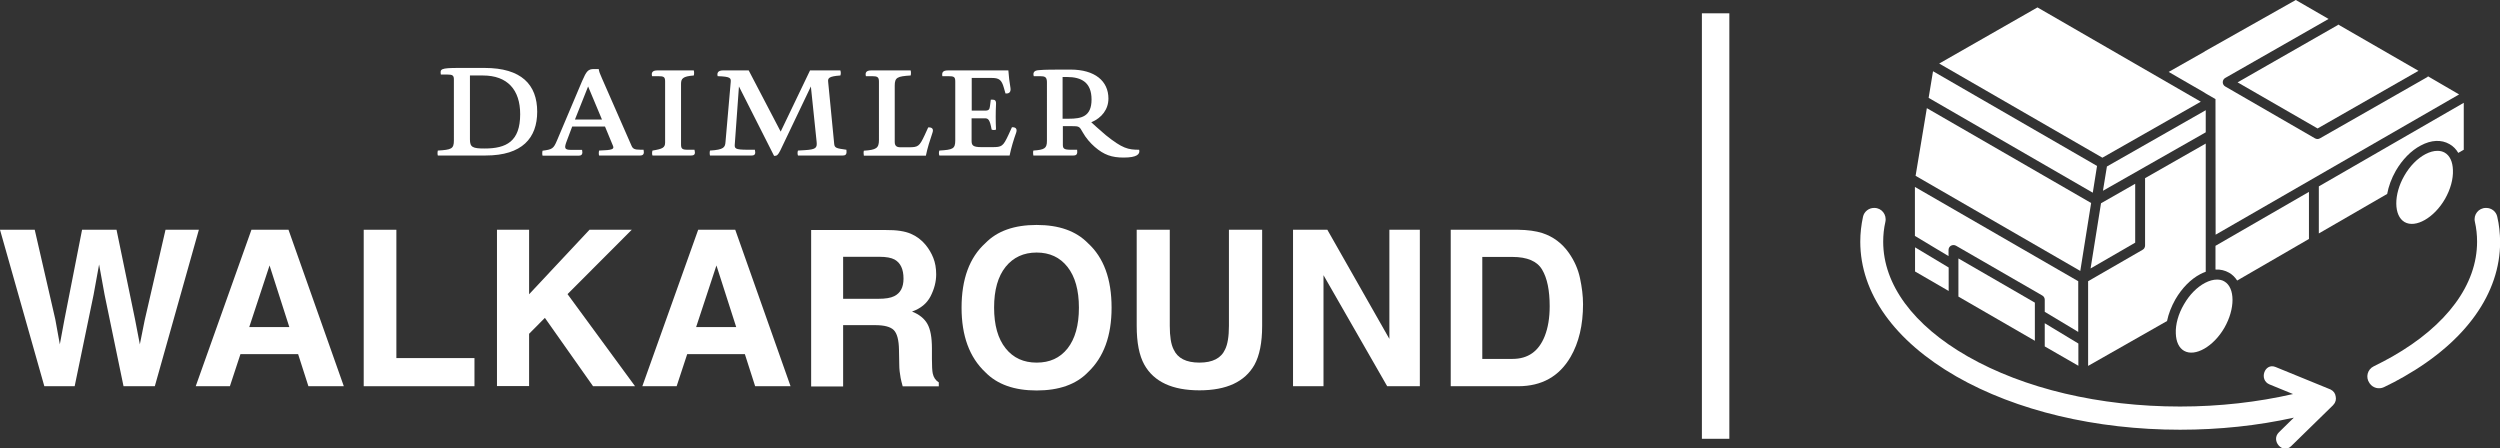
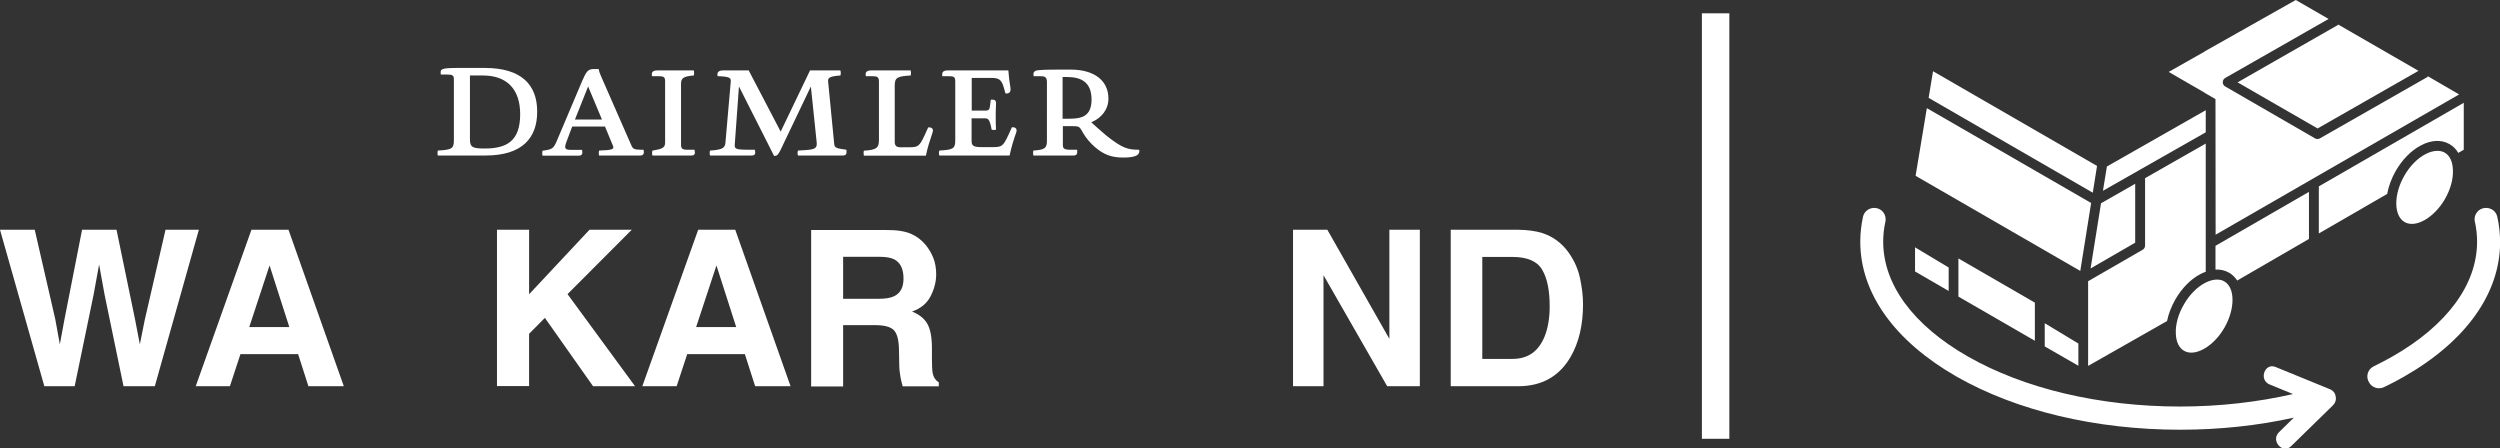
<svg xmlns="http://www.w3.org/2000/svg" version="1.1" id="Layer_1" x="0px" y="0px" viewBox="0 0 182.15 32.67" style="enable-background:new 0 0 182.15 32.67;" xml:space="preserve">
  <rect x="0" y="0" width="182.15" height="32.67" fill="#333333" stroke="none" />
  <style type="text/css">
	.st0{fill:#FFFFFF;}
</style>
  <g>
    <path class="st0" d="M2.53,16.74l1.5,6.53l0.33,1.82l0.33-1.78l1.29-6.57h2.51l1.35,6.53l0.35,1.82l0.35-1.75l1.52-6.6h2.43   l-3.21,11.4H9l-1.38-6.67l-0.4-2.2l-0.4,2.2l-1.38,6.67H3.23L0,16.74H2.53z" />
    <path class="st0" d="M18.32,16.74h2.7l4.03,11.4h-2.58l-0.75-2.34h-4.2l-0.77,2.34h-2.49L18.32,16.74z M18.16,23.83h2.92   l-1.44-4.49L18.16,23.83z" />
-     <path class="st0" d="M26.5,16.74h2.38v9.35h5.69v2.05H26.5V16.74z" />
    <path class="st0" d="M36.21,16.74h2.34v4.7l4.4-4.7h3.08l-4.68,4.69l4.92,6.71h-3.06l-3.51-4.98l-1.15,1.16v3.81h-2.34V16.74z" />
    <path class="st0" d="M50.87,16.74h2.7l4.03,11.4h-2.58l-0.75-2.34h-4.2l-0.77,2.34H46.8L50.87,16.74z M50.72,23.83h2.92l-1.44-4.49   L50.72,23.83z" />
    <path class="st0" d="M66.36,17.03c0.42,0.18,0.78,0.45,1.07,0.8c0.24,0.29,0.43,0.61,0.57,0.96s0.21,0.75,0.21,1.2   c0,0.54-0.14,1.07-0.41,1.6c-0.27,0.52-0.72,0.89-1.35,1.11c0.53,0.21,0.9,0.51,1.12,0.9c0.22,0.39,0.33,0.98,0.33,1.78v0.77   c0,0.52,0.02,0.87,0.06,1.06c0.06,0.29,0.21,0.51,0.44,0.65v0.29h-2.63c-0.07-0.25-0.12-0.46-0.15-0.61   c-0.06-0.32-0.1-0.65-0.1-0.98l-0.02-1.06c-0.01-0.73-0.14-1.21-0.38-1.45s-0.69-0.36-1.36-0.36h-2.33v4.47h-2.33v-11.4h5.45   C65.34,16.75,65.94,16.85,66.36,17.03z M61.43,18.71v3.06H64c0.51,0,0.89-0.06,1.15-0.19c0.45-0.22,0.68-0.64,0.68-1.28   c0-0.69-0.22-1.15-0.65-1.39c-0.24-0.13-0.61-0.2-1.1-0.2H61.43z" />
-     <path class="st0" d="M79.27,27.12c-0.86,0.89-2.11,1.33-3.74,1.33s-2.87-0.44-3.74-1.33c-1.16-1.09-1.73-2.66-1.73-4.7   c0-2.09,0.58-3.66,1.73-4.7c0.86-0.89,2.11-1.33,3.74-1.33s2.87,0.44,3.74,1.33c1.15,1.05,1.72,2.61,1.72,4.7   C80.99,24.47,80.42,26.03,79.27,27.12z M77.78,25.39c0.55-0.7,0.83-1.69,0.83-2.97c0-1.28-0.28-2.27-0.83-2.97   c-0.55-0.7-1.3-1.05-2.25-1.05s-1.7,0.35-2.26,1.04c-0.56,0.7-0.84,1.69-0.84,2.97s0.28,2.27,0.84,2.97   c0.56,0.7,1.31,1.04,2.26,1.04S77.22,26.09,77.78,25.39z" />
-     <path class="st0" d="M82.81,16.74h2.42v7c0,0.78,0.09,1.35,0.28,1.72c0.29,0.64,0.91,0.96,1.88,0.96c0.96,0,1.58-0.32,1.87-0.96   c0.18-0.36,0.28-0.93,0.28-1.72v-7h2.42v7.01c0,1.21-0.19,2.16-0.56,2.83c-0.7,1.24-2.04,1.86-4.01,1.86   c-1.97,0-3.31-0.62-4.01-1.86c-0.38-0.68-0.56-1.62-0.56-2.83V16.74z" />
    <path class="st0" d="M94.21,16.74h2.5l4.52,7.95v-7.95h2.22v11.4h-2.38l-4.64-8.09v8.09h-2.22V16.74z" />
    <path class="st0" d="M112.37,16.98c0.8,0.26,1.45,0.75,1.94,1.45c0.4,0.57,0.67,1.18,0.81,1.84c0.14,0.66,0.22,1.29,0.22,1.89   c0,1.52-0.3,2.8-0.91,3.85c-0.83,1.42-2.1,2.13-3.82,2.13h-4.91v-11.4h4.91C111.31,16.75,111.9,16.83,112.37,16.98z M108,18.71   v7.44h2.2c1.13,0,1.91-0.55,2.35-1.66c0.24-0.61,0.36-1.33,0.36-2.17c0-1.16-0.18-2.05-0.55-2.67c-0.36-0.62-1.09-0.93-2.17-0.93   H108z" />
  </g>
  <g>
    <g>
      <path class="st0" d="M32.57,5.43h-0.45c-0.06-0.4-0.03-0.48,1.31-0.48h1.88c2.67,0,3.83,1.21,3.83,3.19    c0,1.91-1.09,3.19-3.75,3.19h-3.49c-0.03-0.09-0.03-0.24,0-0.36c0.99-0.06,1.17-0.12,1.17-0.74V5.85    C33.08,5.49,32.99,5.43,32.57,5.43z M37.9,8.32c0-1.78-0.93-2.82-2.71-2.82h-0.95v4.66c0,0.57,0.2,0.66,1.07,0.66    C36.89,10.82,37.9,10.31,37.9,8.32z" />
      <path class="st0" d="M43.62,5.02c0.03,0.2,0.09,0.36,0.24,0.69L46,10.59c0.1,0.24,0.2,0.32,0.68,0.32h0.21    c0.06,0.27,0,0.42-0.24,0.42h-3c-0.03-0.09-0.03-0.24,0-0.36c1.01-0.03,1.11-0.11,1.01-0.35l-0.58-1.4h-2.39l-0.38,1.01    c-0.21,0.55-0.21,0.69,0.3,0.69h0.8c0.06,0.27,0,0.42-0.23,0.42h-2.65c-0.03-0.09-0.03-0.24,0-0.36c0.71-0.09,0.8-0.15,1.05-0.74    l1.84-4.35c0.31-0.71,0.43-0.86,0.86-0.86H43.62z M43.86,8.71l-1.01-2.41l-0.96,2.41H43.86z" />
      <path class="st0" d="M50.55,5.14c0.03,0.08,0.03,0.27,0,0.36c-0.81,0.06-0.93,0.23-0.93,0.62v4.4c0,0.32,0.09,0.39,0.48,0.39h0.5    c0.07,0.27,0.04,0.42-0.24,0.42h-2.82c-0.04-0.09-0.04-0.24,0-0.36c0.74-0.12,0.92-0.21,0.92-0.59V5.94    c0-0.33-0.08-0.39-0.51-0.39h-0.44c-0.06-0.24,0-0.42,0.39-0.42H50.55z" />
      <path class="st0" d="M61.23,5.14c0.04,0.12,0.04,0.24,0,0.36c-0.86,0.06-0.92,0.2-0.89,0.47l0.44,4.52    c0.03,0.3,0.18,0.32,0.89,0.42c0.03,0.27,0,0.42-0.26,0.42h-3.27c-0.04-0.12-0.04-0.24,0-0.36l0.5-0.03    c0.78-0.05,0.91-0.15,0.86-0.6l-0.42-4.04l-2.23,4.67c-0.17,0.33-0.24,0.39-0.45,0.39l-2.56-5.06l-0.3,4.16    c-0.03,0.36-0.03,0.45,0.96,0.45h0.5c0.06,0.27,0.03,0.42-0.23,0.42h-3.04c-0.03-0.12-0.03-0.24,0-0.36    c1.02-0.06,1.1-0.24,1.13-0.63l0.38-4.36c0.03-0.3-0.03-0.4-0.95-0.43c-0.06-0.21,0-0.42,0.39-0.42h1.87l2.33,4.46l2.14-4.46    H61.23z" />
      <path class="st0" d="M66.35,5.14c0.03,0.08,0.03,0.27,0,0.36c-0.97,0.06-1.16,0.14-1.16,0.74v4.1c0,0.31,0.16,0.39,0.42,0.39h0.59    c0.69,0,0.78-0.05,1.17-0.88l0.26-0.57c0.27-0.01,0.41,0.1,0.31,0.39c-0.19,0.56-0.36,1.09-0.48,1.67h-4.52    c-0.02-0.12-0.03-0.24,0-0.36c0.9-0.06,1.1-0.18,1.1-0.78V5.94c0-0.33-0.12-0.39-0.51-0.39h-0.44c-0.06-0.24,0-0.42,0.39-0.42    H66.35z" />
      <path class="st0" d="M73.47,5.14c0.03,0.42,0.08,0.85,0.15,1.25c0.05,0.29-0.07,0.45-0.36,0.42l-0.12-0.42    c-0.16-0.57-0.35-0.71-0.86-0.71h-1.48v2.38h0.97c0.28,0,0.33-0.09,0.36-0.33l0.06-0.47h0.11c0.19,0,0.29,0.06,0.27,0.35    c-0.03,0.58-0.03,1.22,0,1.83c-0.08,0.04-0.22,0.05-0.32,0C72.12,8.71,72,8.62,71.76,8.62h-0.97v1.63c0,0.33,0.08,0.47,0.71,0.47    h0.8c0.69,0,0.78-0.05,1.17-0.88l0.26-0.57c0.27-0.01,0.4,0.11,0.31,0.39c-0.19,0.53-0.36,1.09-0.48,1.67h-5.12    c-0.04-0.12-0.04-0.24,0-0.36c0.98-0.06,1.16-0.12,1.16-0.74V5.94c0-0.33-0.08-0.39-0.5-0.39h-0.44c-0.04-0.24,0-0.42,0.41-0.42    H73.47z" />
      <path class="st0" d="M75.76,5.55h-0.44c-0.07-0.24,0-0.42,0.38-0.44c0.45-0.04,1-0.04,2.3-0.04c1.78,0,2.76,0.84,2.76,2.11    c0,0.78-0.48,1.41-1.25,1.73c0,0,0.7,0.64,1.05,0.93c1.22,0.98,1.63,1.07,2.44,1.07c0.08,0.32-0.15,0.57-1.13,0.57    c-0.86,0-1.43-0.19-2.11-0.78c-0.31-0.27-0.64-0.64-0.88-1.07c-0.23-0.42-0.25-0.44-0.82-0.44h-0.62v1.36    c0,0.27,0.08,0.36,0.57,0.36h0.47c0.03,0.27,0,0.42-0.27,0.42h-2.92c-0.02-0.1-0.03-0.24,0-0.36c0.81-0.06,0.99-0.15,0.99-0.71    V5.97C76.27,5.61,76.14,5.55,75.76,5.55z M77.87,8.65c0.92,0,1.66-0.15,1.66-1.4c0-1.25-0.74-1.64-1.79-1.64h-0.32v3.04H77.87z" />
    </g>
  </g>
  <rect x="124" y="0.97" class="st0" width="2" height="31" />
  <g>
    <g>
      <polygon class="st0" points="176.21,5.16 168.86,9.36 163.03,6 170.36,1.81 170.33,1.77   " />
      <polygon class="st0" points="153.22,13.9 153.51,12.13 160.71,8.03 160.71,9.64   " />
      <polygon class="st0" points="155.57,13.39 155.57,17.68 152.32,19.56 153.08,14.81   " />
      <path class="st0" d="M176.87,5.54l0.03,0.05l-7.87,4.49c-0.05,0.03-0.12,0.05-0.18,0.05c-0.06,0-0.12-0.02-0.18-0.05l-6.54-3.78    c-0.11-0.06-0.18-0.18-0.18-0.31c0-0.13,0.07-0.25,0.18-0.31l7.53-4.3L167.27,0l-6.63,3.74v0.01l-2.63,1.49l2.63,1.52v0.01    l0.78,0.45l0.01,9.88l17.74-10.22L176.87,5.54z" />
-       <polygon class="st0" points="148.45,0.54 160.35,7.41 153.18,11.49 141.29,4.63   " />
      <polygon class="st0" points="140.84,5.19 152.79,12.09 152.48,14.04 140.52,7.13   " />
      <polygon class="st0" points="141.98,21.2 139.53,19.78 139.53,18.02 141.98,19.49   " />
      <polygon class="st0" points="148.26,24.83 142.69,21.61 142.69,18.83 148.26,22.05   " />
      <polygon class="st0" points="151.43,26.65 148.98,25.24 148.98,23.55 151.43,25.03   " />
-       <path class="st0" d="M151.43,24.19l-2.45-1.47v-0.88c0-0.13-0.07-0.25-0.18-0.31l-6.29-3.63c-0.11-0.06-0.25-0.06-0.36,0    c-0.11,0.06-0.18,0.18-0.18,0.31v0.45l-2.45-1.47v-3.57l11.9,6.87V24.19z" />
      <polygon class="st0" points="151.57,19.74 139.57,12.81 140.39,7.88 152.36,14.79   " />
      <path class="st0" d="M157.89,23.39l-5.75,3.27v-6.17l3.97-2.29c0.11-0.06,0.18-0.18,0.18-0.31v-4.91l4.42-2.52v9.34    c-0.13,0.05-0.26,0.1-0.39,0.17c-0.71,0.37-1.35,1.03-1.82,1.84C158.21,22.32,158,22.86,157.89,23.39L157.89,23.39z" />
      <path class="st0" d="M162.07,23.88c-0.79,1.37-2.14,2.14-2.94,1.68c-0.37-0.21-0.58-0.66-0.6-1.26c-0.03-0.66,0.18-1.42,0.59-2.12    c0.4-0.7,0.95-1.26,1.54-1.57c0.31-0.16,0.6-0.24,0.87-0.24c0.2,0,0.38,0.04,0.53,0.13C162.86,20.96,162.86,22.5,162.07,23.88    L162.07,23.88z" />
      <path class="st0" d="M162.41,19.87c-0.3-0.17-0.63-0.25-0.99-0.23v-1.73l6.81-3.93v3.43L163,20.44    C162.85,20.21,162.66,20.01,162.41,19.87L162.41,19.87z" />
      <path class="st0" d="M178.14,14.5c-0.79,1.37-2.14,2.14-2.94,1.68c-0.8-0.46-0.81-2.01-0.02-3.38c0.4-0.7,0.95-1.26,1.54-1.57    c0.31-0.16,0.6-0.24,0.87-0.24c0.2,0,0.37,0.04,0.53,0.13c0.37,0.21,0.58,0.66,0.6,1.26C178.75,13.05,178.54,13.8,178.14,14.5    L178.14,14.5z" />
      <path class="st0" d="M179.51,10.91l-0.4,0.23c-0.16-0.27-0.37-0.49-0.64-0.64c-0.59-0.34-1.33-0.31-2.09,0.1    c-0.71,0.37-1.35,1.03-1.82,1.84c-0.32,0.56-0.53,1.14-0.63,1.69l-4.98,2.88v-3.43l10.56-6.09V10.91z" />
      <path class="st0" d="M179.51,10.91" />
    </g>
    <g>
      <path class="st0" d="M181.95,15.79c-0.08-0.38-0.42-0.64-0.8-0.64h-0.03c-0.53,0-0.92,0.49-0.8,1.01    c0.11,0.48,0.16,0.96,0.16,1.45c0,3.12-2.19,6.09-6.16,8.36c-0.44,0.25-0.9,0.49-1.37,0.72c-0.46,0.22-0.61,0.8-0.31,1.22    l0.02,0.03c0.23,0.33,0.67,0.44,1.03,0.27c0.51-0.24,1-0.5,1.47-0.77c4.52-2.58,7-6.07,7-9.82    C182.15,16.99,182.09,16.38,181.95,15.79z" />
      <path class="st0" d="M169.81,28.38c-0.04-0.02-0.08-0.04-0.12-0.05c-1.3-0.53-2.59-1.06-3.89-1.59c-0.8-0.33-1.24,0.94-0.44,1.27    c0.57,0.23,1.14,0.47,1.71,0.7c-2.58,0.59-5.36,0.91-8.23,0.91c-5.86,0-11.35-1.3-15.47-3.65c-3.97-2.27-6.16-5.24-6.16-8.36    c0-0.49,0.05-0.97,0.16-1.45c0.11-0.52-0.27-1.01-0.8-1.01h-0.03c-0.38,0-0.72,0.27-0.8,0.64c-0.13,0.6-0.2,1.2-0.2,1.82    c0,3.75,2.49,7.23,7,9.82c4.37,2.5,10.16,3.88,16.3,3.88c2.88,0,5.67-0.3,8.29-0.88c-0.36,0.36-0.73,0.71-1.09,1.07    c-0.61,0.6,0.27,1.61,0.89,1.01c1-0.98,2-1.96,3.01-2.94c0.03-0.03,0.06-0.05,0.08-0.09c0.17-0.18,0.2-0.4,0.16-0.59    C170.15,28.67,170.03,28.49,169.81,28.38z" />
    </g>
  </g>
</svg>